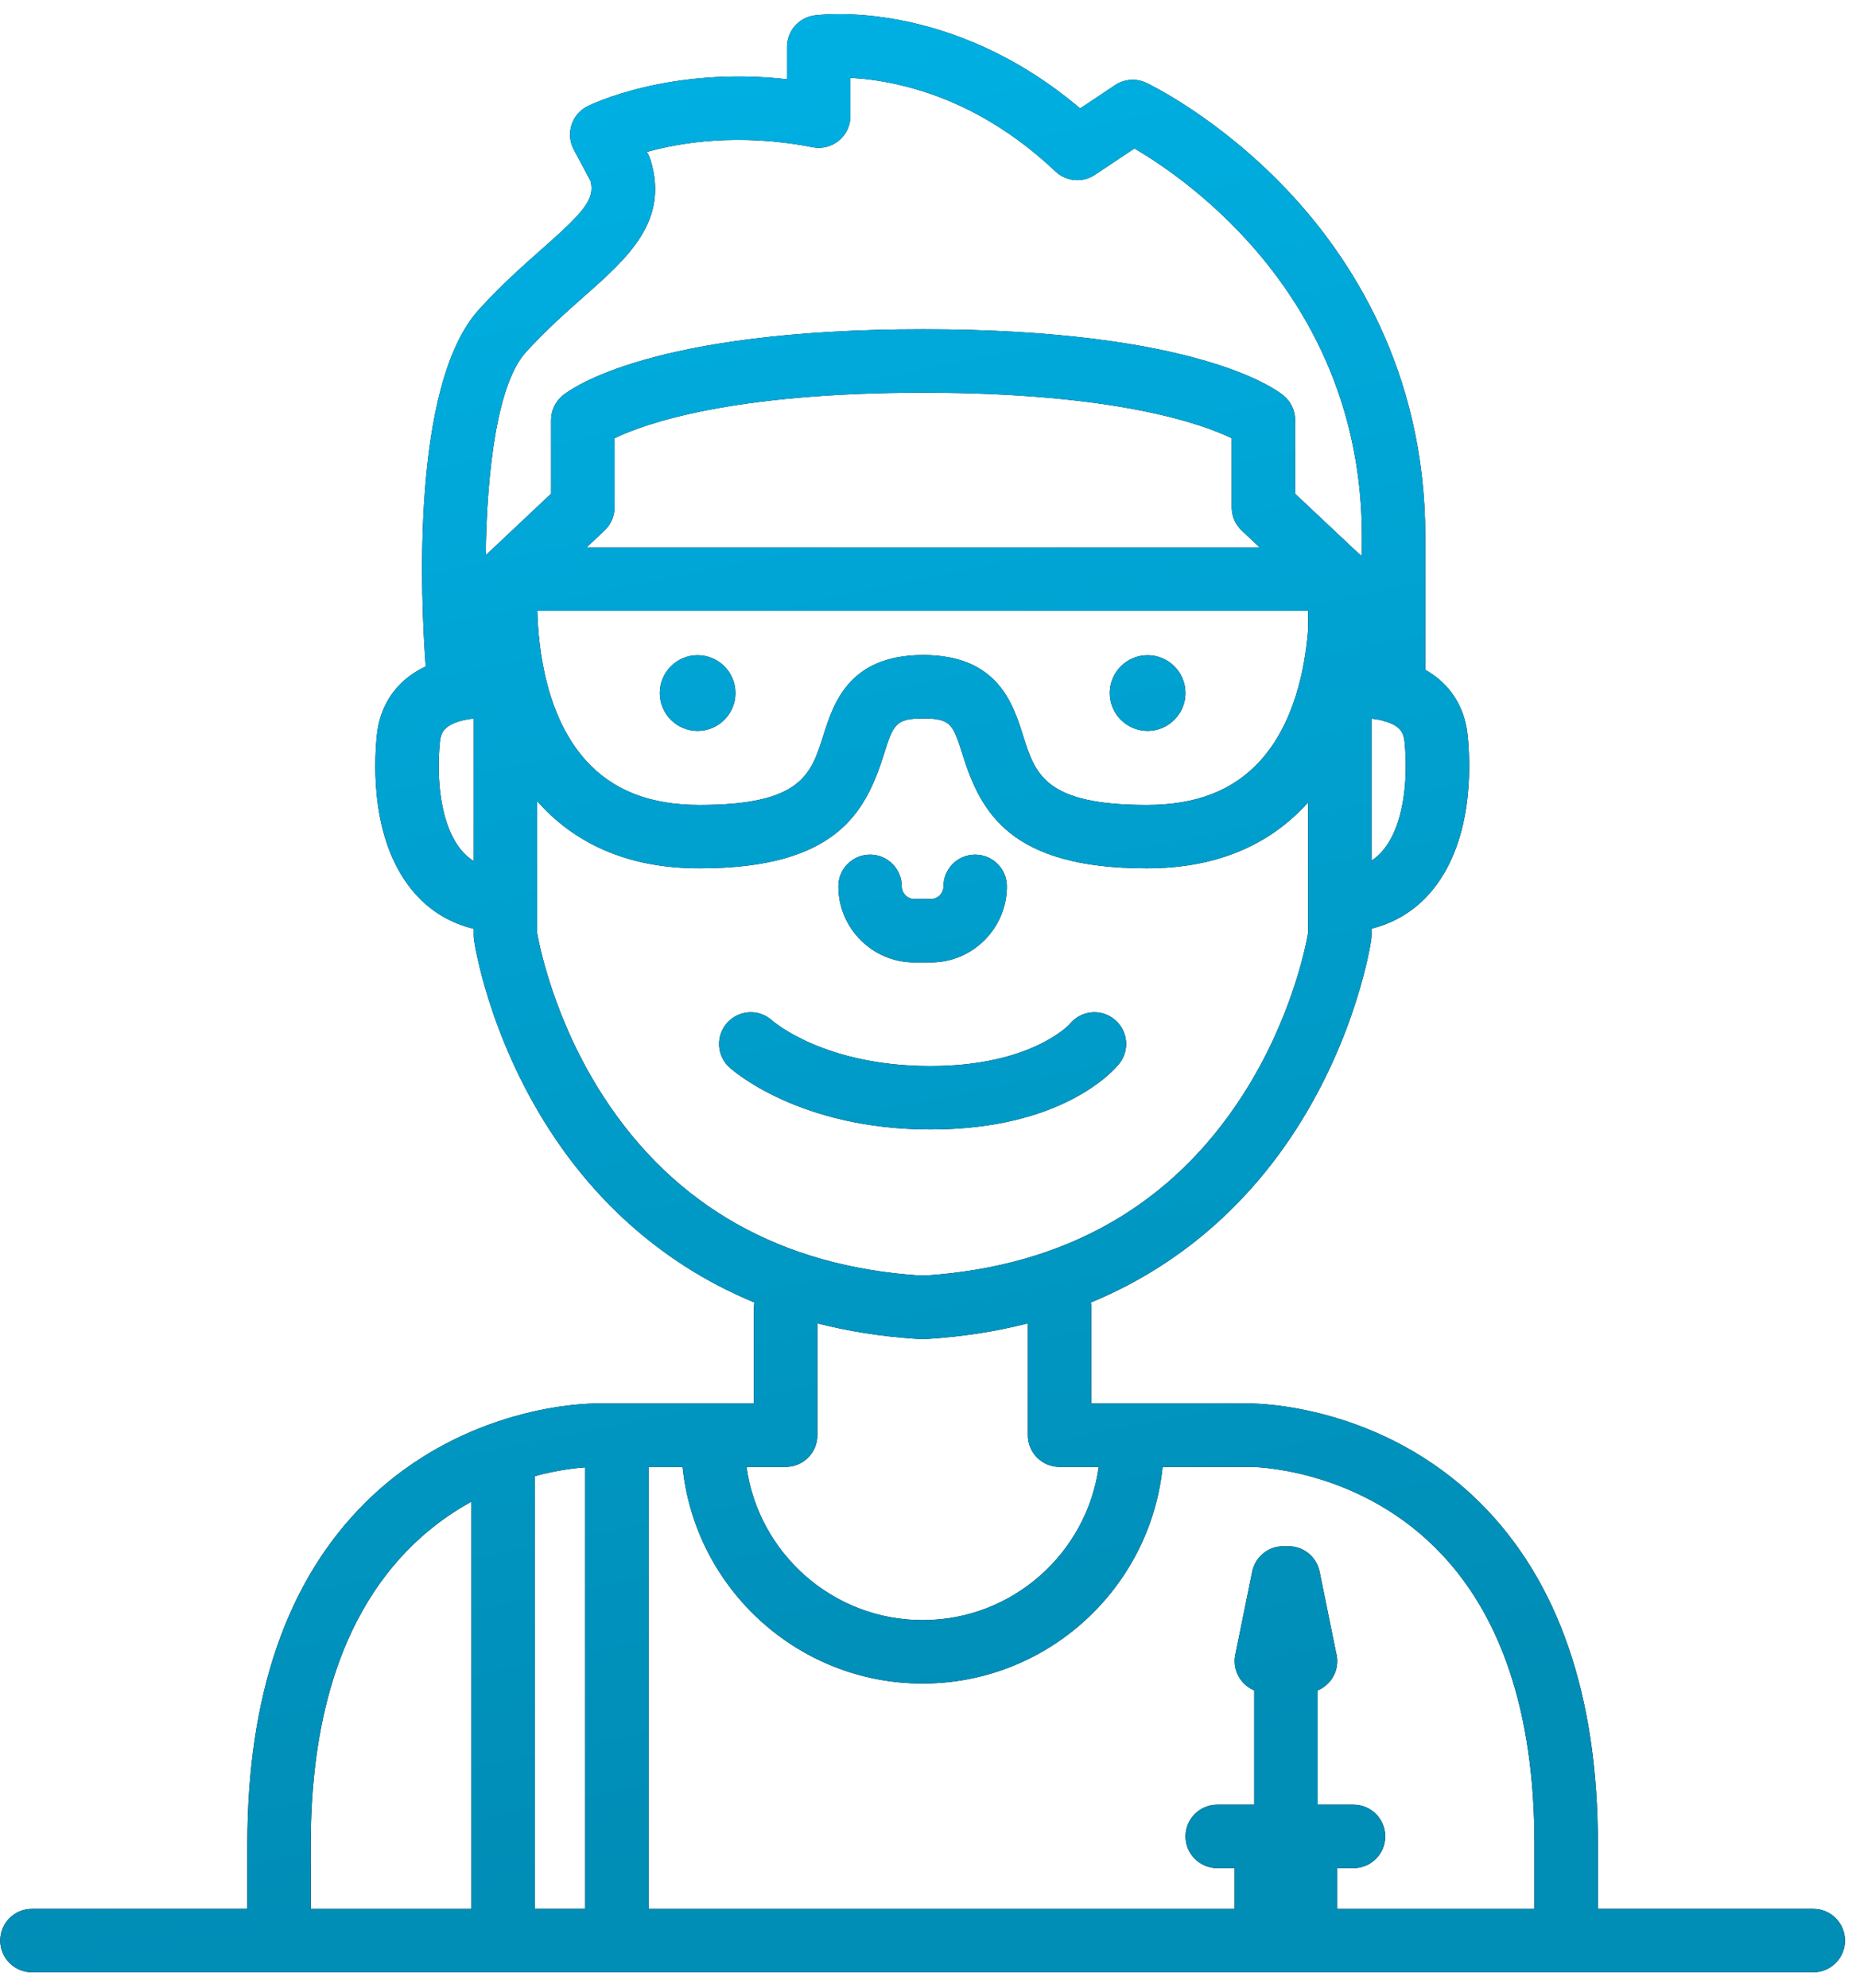
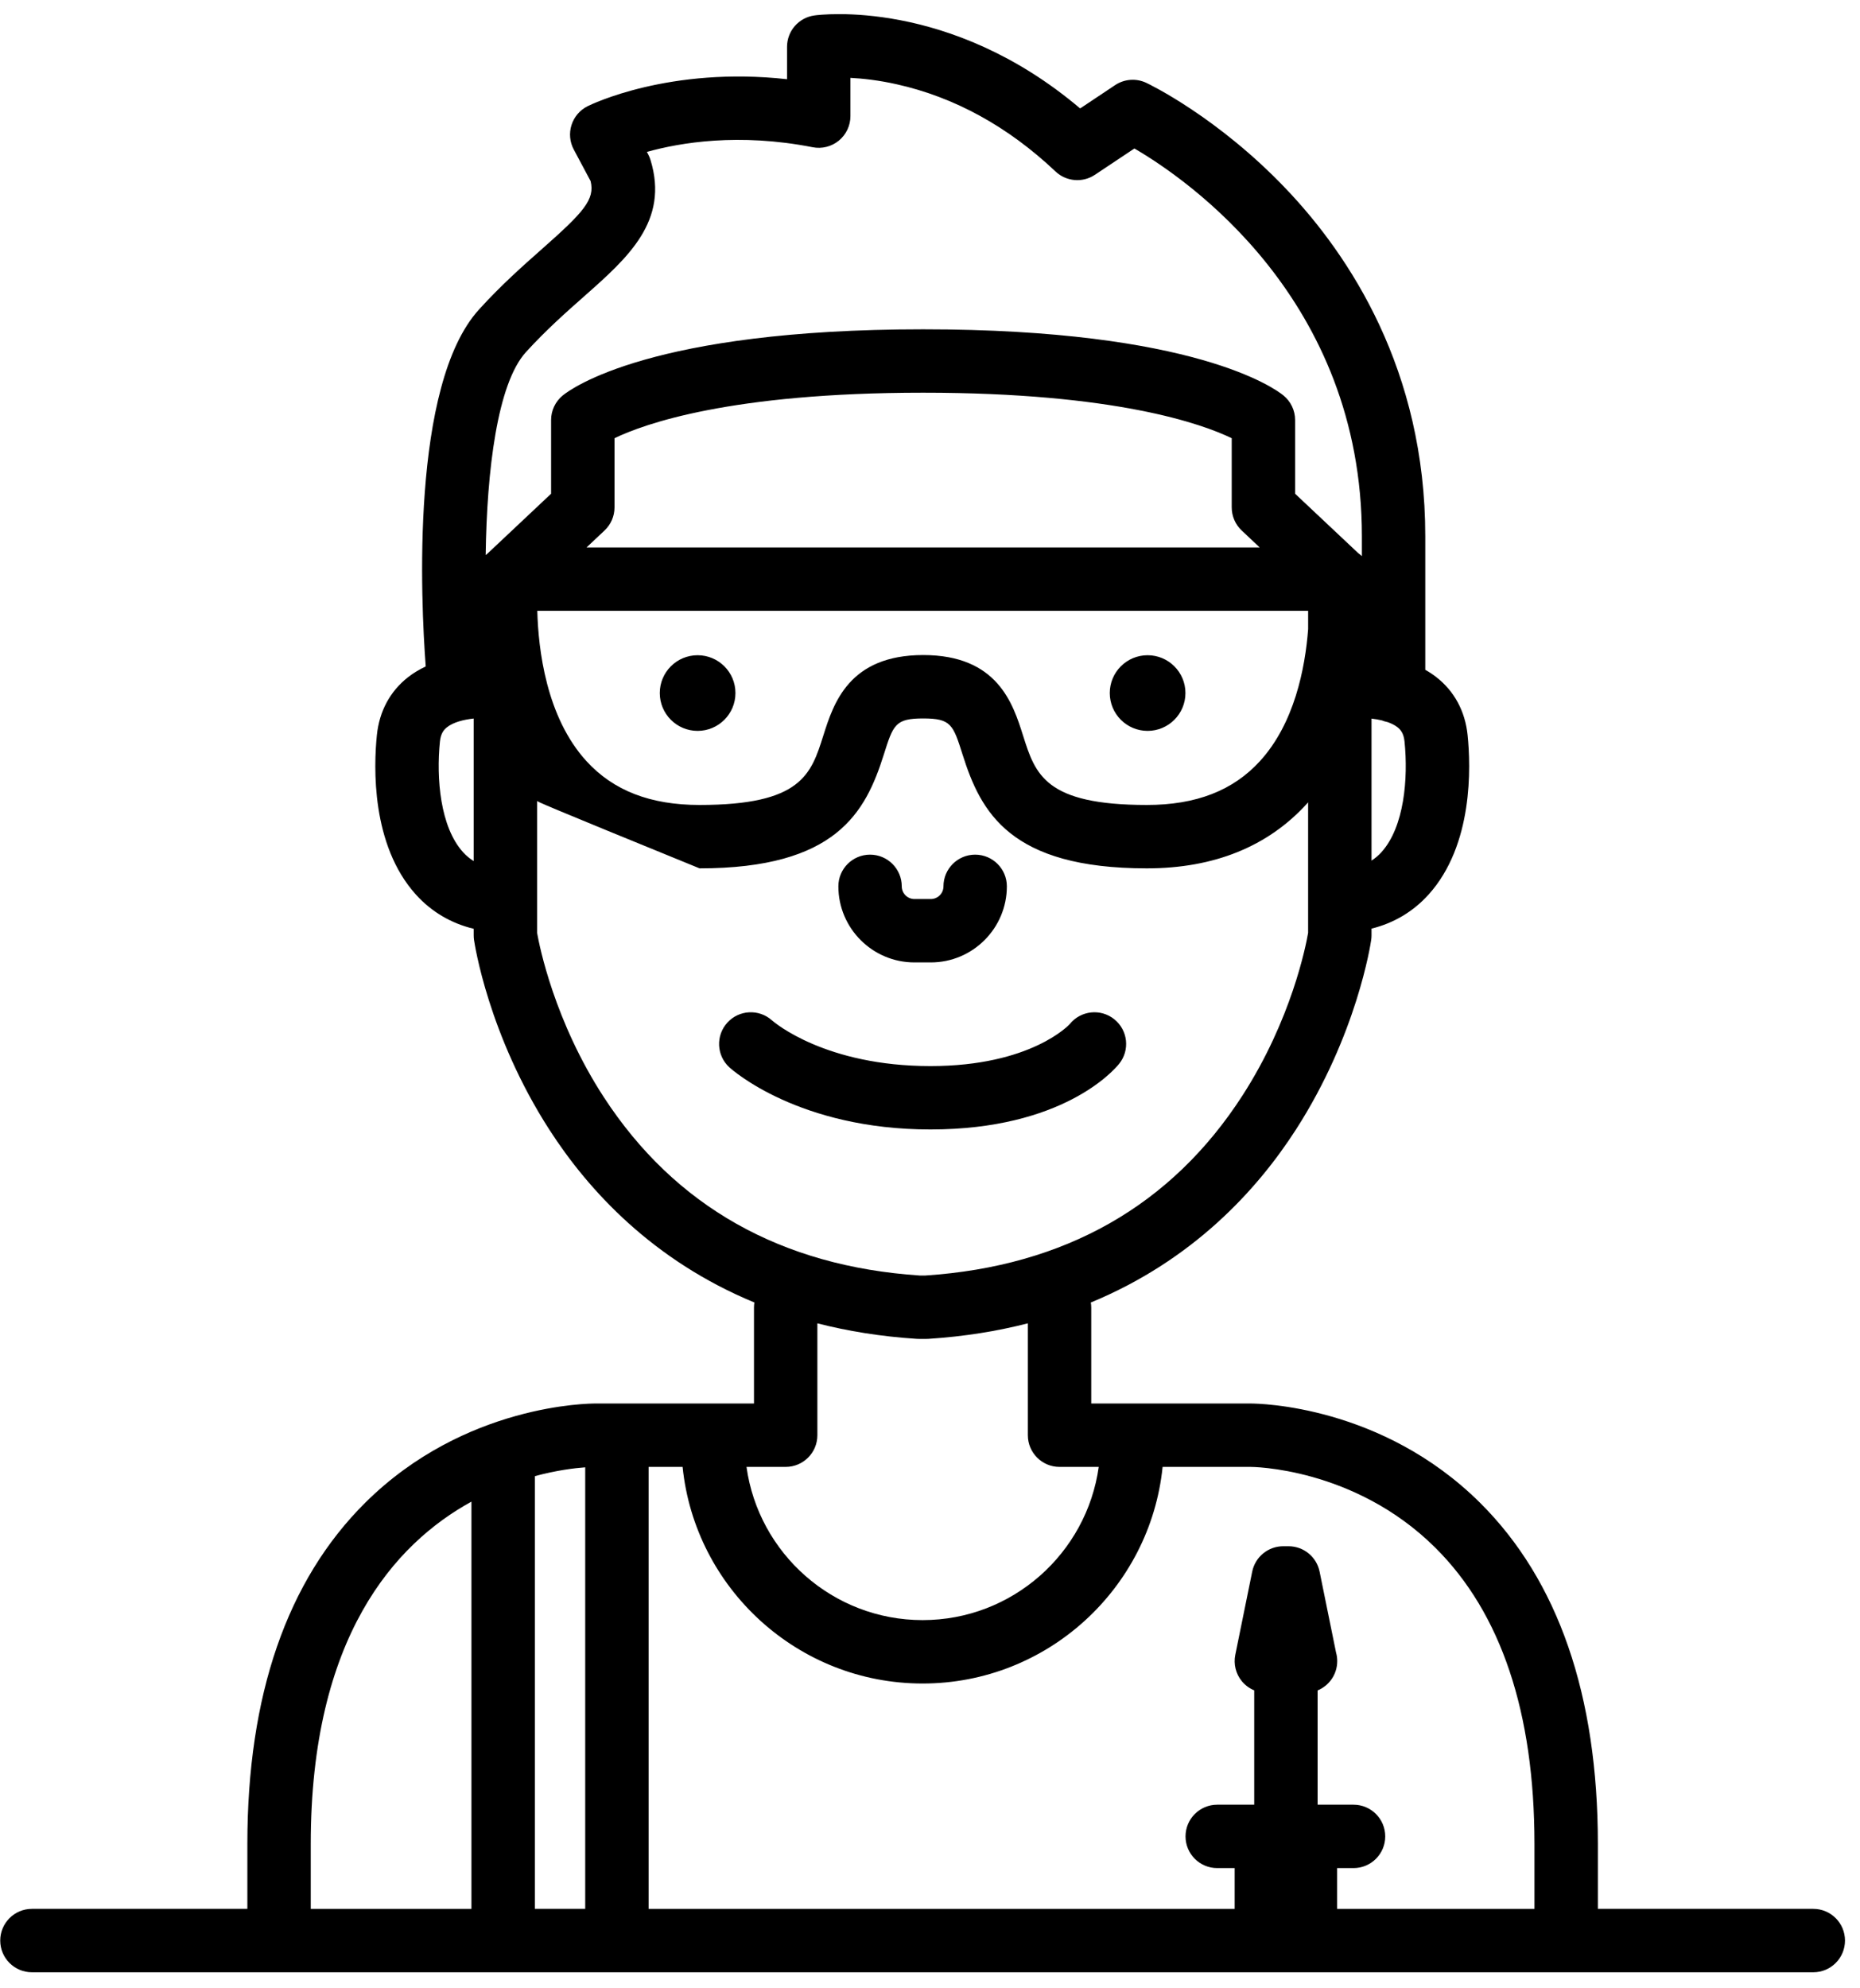
<svg xmlns="http://www.w3.org/2000/svg" width="87px" height="93px">
  <defs>
    <linearGradient id="PSgrad_0" x1="19.081%" x2="0%" y1="98.163%" y2="0%">
      <stop offset="0%" stop-color="rgb(0,141,182)" stop-opacity="1" />
      <stop offset="100%" stop-color="rgb(0,179,231)" stop-opacity="1" />
    </linearGradient>
  </defs>
-   <path fill-rule="evenodd" fill="rgb(0, 0, 0)" d="M84.816,92.250 L1.493,92.250 C0.674,92.250 0.011,91.586 0.011,90.767 C0.011,89.948 0.674,89.284 1.493,89.284 L11.570,89.284 L11.570,86.247 C11.570,79.289 13.425,73.920 17.084,70.287 C21.748,65.656 27.597,65.649 27.850,65.647 L35.267,65.647 L35.267,61.153 C35.267,61.074 35.275,60.998 35.286,60.922 C30.531,58.957 27.525,55.680 25.695,52.838 C22.842,48.408 22.198,44.145 22.172,43.965 C22.162,43.895 22.157,43.824 22.157,43.753 L22.157,43.443 C21.101,43.189 20.183,42.650 19.455,41.844 C17.356,39.520 17.478,35.854 17.628,34.385 C17.742,33.267 18.247,32.329 19.090,31.672 C19.348,31.471 19.626,31.307 19.913,31.173 C19.686,28.139 19.196,18.007 22.405,14.477 C23.453,13.323 24.466,12.429 25.359,11.639 C27.305,9.918 27.834,9.333 27.625,8.470 L26.837,6.993 C26.649,6.640 26.611,6.226 26.733,5.845 C26.854,5.464 27.125,5.148 27.482,4.969 C27.651,4.885 31.315,3.096 36.813,3.705 L36.813,2.192 C36.813,1.452 37.357,0.826 38.090,0.723 C38.357,0.686 44.424,-0.093 50.523,5.072 L52.159,3.981 C52.592,3.693 53.144,3.652 53.615,3.874 C53.750,3.938 56.952,5.472 60.156,8.837 C63.126,11.957 66.666,17.308 66.666,25.084 L66.666,31.329 C66.845,31.430 67.018,31.543 67.184,31.673 C68.026,32.329 68.532,33.268 68.646,34.385 C68.796,35.854 68.918,39.520 66.819,41.844 C66.099,42.641 65.193,43.178 64.152,43.435 L64.152,43.753 C64.152,43.824 64.147,43.895 64.136,43.965 C64.111,44.145 63.467,48.408 60.614,52.838 C58.784,55.680 55.778,58.957 51.022,60.923 C51.034,60.998 51.042,61.074 51.042,61.153 L51.042,65.647 L58.469,65.647 C58.473,65.647 58.479,65.647 58.486,65.647 C58.900,65.647 64.638,65.734 69.225,70.287 C72.883,73.920 74.739,79.289 74.739,86.247 L74.739,89.284 L84.816,89.284 C85.634,89.284 86.298,89.948 86.298,90.767 C86.298,91.586 85.635,92.250 84.816,92.250 ZM22.051,70.237 C18.461,72.209 14.535,76.576 14.535,86.247 L14.535,89.285 L22.051,89.285 L22.051,70.237 ZM27.373,68.632 C26.877,68.668 26.037,68.769 25.017,69.044 L25.017,89.284 L27.373,89.284 L27.373,68.632 ZM22.157,33.608 C21.686,33.659 21.210,33.778 20.910,34.014 C20.768,34.125 20.618,34.292 20.577,34.686 C20.401,36.414 20.592,38.680 21.656,39.857 C21.808,40.026 21.975,40.163 22.157,40.276 L22.157,33.608 ZM64.152,40.254 C64.320,40.145 64.475,40.015 64.618,39.857 C65.682,38.679 65.872,36.413 65.696,34.686 C65.656,34.290 65.504,34.123 65.361,34.011 C65.234,33.913 65.076,33.835 64.901,33.774 C64.809,33.757 64.719,33.729 64.633,33.695 C64.477,33.657 64.314,33.631 64.152,33.612 L64.152,40.254 ZM63.701,26.012 L63.701,25.085 C63.701,14.001 55.551,8.397 53.061,6.945 L51.212,8.177 C50.637,8.560 49.873,8.495 49.371,8.021 C47.147,5.918 44.646,4.545 41.939,3.941 C41.090,3.751 40.351,3.671 39.778,3.642 L39.778,5.432 C39.778,5.875 39.580,6.295 39.237,6.577 C38.895,6.858 38.445,6.972 38.010,6.886 C34.557,6.209 31.821,6.668 30.257,7.106 L30.317,7.218 C30.362,7.301 30.398,7.389 30.426,7.479 C31.306,10.339 29.371,12.050 27.323,13.861 C26.487,14.600 25.539,15.438 24.599,16.471 C23.260,17.944 22.771,22.017 22.717,25.963 C22.743,25.941 22.769,25.918 22.797,25.898 L25.777,23.093 L25.777,19.646 C25.777,19.201 25.977,18.780 26.321,18.498 C26.708,18.181 30.471,15.403 43.177,15.403 C55.884,15.403 59.647,18.181 60.034,18.498 C60.378,18.780 60.578,19.201 60.578,19.646 L60.578,23.094 L63.537,25.879 C63.595,25.919 63.649,25.964 63.701,26.012 ZM28.276,24.814 L27.436,25.605 L58.920,25.605 L58.080,24.814 C57.782,24.534 57.613,24.143 57.613,23.734 L57.613,20.497 C56.243,19.834 52.192,18.368 43.178,18.368 C34.164,18.368 30.113,19.834 28.743,20.497 L28.743,23.734 C28.743,24.143 28.574,24.534 28.276,24.814 ZM61.187,28.570 L25.132,28.570 C25.177,30.356 25.544,33.533 27.428,35.598 C28.688,36.979 30.419,37.651 32.721,37.651 C37.484,37.651 37.937,36.220 38.509,34.409 C38.984,32.908 39.702,30.639 43.182,30.639 C46.662,30.639 47.379,32.908 47.854,34.409 C48.427,36.220 48.879,37.651 53.643,37.651 C55.944,37.651 57.675,36.979 58.935,35.598 C60.546,33.832 61.047,31.257 61.187,29.428 L61.187,28.570 ZM58.121,51.233 C60.408,47.680 61.082,44.239 61.186,43.633 L61.186,37.527 C61.170,37.546 61.154,37.565 61.137,37.584 C59.309,39.596 56.787,40.616 53.642,40.616 C47.242,40.616 45.877,37.991 45.027,35.304 C44.582,33.897 44.490,33.604 43.182,33.604 C41.874,33.604 41.781,33.897 41.336,35.304 C40.486,37.991 39.121,40.616 32.721,40.616 C29.576,40.616 27.055,39.596 25.226,37.584 C25.190,37.544 25.157,37.503 25.122,37.463 L25.122,43.632 C25.229,44.239 25.927,47.764 28.247,51.324 C31.570,56.424 36.539,59.228 43.016,59.660 L43.292,59.660 C49.810,59.226 54.799,56.390 58.121,51.233 ZM49.559,68.612 C48.740,68.612 48.077,67.949 48.077,67.130 L48.077,61.897 C46.658,62.260 45.117,62.513 43.437,62.622 C43.405,62.624 43.373,62.625 43.341,62.625 L42.968,62.625 C42.936,62.625 42.904,62.624 42.872,62.622 C41.192,62.513 39.650,62.260 38.232,61.897 L38.232,67.130 C38.232,67.949 37.568,68.612 36.749,68.612 L34.917,68.612 C35.480,72.656 38.958,75.778 43.154,75.778 C47.350,75.778 50.828,72.656 51.392,68.612 L49.559,68.612 ZM71.773,86.247 C71.773,80.109 70.213,75.447 67.135,72.391 C63.335,68.618 58.518,68.610 58.480,68.612 L54.380,68.612 C53.801,74.295 48.987,78.744 43.154,78.744 C37.321,78.744 32.507,74.295 31.928,68.612 L30.338,68.612 L30.338,89.285 L57.750,89.285 L57.750,87.377 L56.935,87.377 C56.116,87.377 55.452,86.714 55.452,85.895 C55.452,85.076 56.116,84.412 56.935,84.412 L58.665,84.412 L58.665,79.064 C58.442,78.971 58.241,78.826 58.085,78.635 C57.803,78.290 57.691,77.837 57.780,77.401 L58.571,73.510 C58.712,72.819 59.319,72.323 60.024,72.323 L60.270,72.323 C60.975,72.323 61.582,72.819 61.723,73.510 L62.492,77.292 C62.529,77.421 62.548,77.556 62.548,77.697 C62.548,78.315 62.169,78.845 61.630,79.067 L61.630,84.412 L63.310,84.412 C64.129,84.412 64.793,85.076 64.793,85.895 C64.793,86.714 64.129,87.377 63.310,87.377 L62.544,87.377 L62.544,89.285 L71.773,89.285 L71.773,86.247 ZM34.022,47.831 C34.571,47.228 35.502,47.183 36.108,47.726 C36.224,47.828 38.615,49.864 43.520,49.864 C48.240,49.864 50.021,47.919 50.037,47.899 C50.551,47.262 51.485,47.161 52.122,47.676 C52.760,48.190 52.860,49.123 52.345,49.760 C52.092,50.075 49.692,52.829 43.520,52.829 C37.373,52.829 34.248,50.044 34.118,49.925 C33.513,49.374 33.470,48.436 34.022,47.831 ZM43.537,45.016 L42.772,45.016 C40.810,45.016 39.214,43.420 39.214,41.457 C39.214,40.639 39.877,39.975 40.696,39.975 C41.515,39.975 42.179,40.639 42.179,41.457 C42.179,41.785 42.445,42.051 42.772,42.051 L43.537,42.051 C43.864,42.051 44.130,41.785 44.130,41.457 C44.130,40.639 44.793,39.975 45.612,39.975 C46.431,39.975 47.095,40.639 47.095,41.457 C47.095,43.420 45.499,45.016 43.537,45.016 ZM53.678,34.186 C52.701,34.186 51.909,33.393 51.909,32.416 C51.909,31.439 52.701,30.647 53.678,30.647 C54.655,30.647 55.448,31.439 55.448,32.416 C55.448,33.393 54.655,34.186 53.678,34.186 ZM32.630,34.186 C31.653,34.186 30.861,33.393 30.861,32.416 C30.861,31.439 31.653,30.647 32.630,30.647 C33.608,30.647 34.400,31.439 34.400,32.416 C34.400,33.393 33.608,34.186 32.630,34.186 Z" />
-   <path fill="url(#PSgrad_0)" d="M84.816,92.250 L1.493,92.250 C0.674,92.250 0.011,91.586 0.011,90.767 C0.011,89.948 0.674,89.284 1.493,89.284 L11.570,89.284 L11.570,86.247 C11.570,79.289 13.425,73.920 17.084,70.287 C21.748,65.656 27.597,65.649 27.850,65.647 L35.267,65.647 L35.267,61.153 C35.267,61.074 35.275,60.998 35.286,60.922 C30.531,58.957 27.525,55.680 25.695,52.838 C22.842,48.408 22.198,44.145 22.172,43.965 C22.162,43.895 22.157,43.824 22.157,43.753 L22.157,43.443 C21.101,43.189 20.183,42.650 19.455,41.844 C17.356,39.520 17.478,35.854 17.628,34.385 C17.742,33.267 18.247,32.329 19.090,31.672 C19.348,31.471 19.626,31.307 19.913,31.173 C19.686,28.139 19.196,18.007 22.405,14.477 C23.453,13.323 24.466,12.429 25.359,11.639 C27.305,9.918 27.834,9.333 27.625,8.470 L26.837,6.993 C26.649,6.640 26.611,6.226 26.733,5.845 C26.854,5.464 27.125,5.148 27.482,4.969 C27.651,4.885 31.315,3.096 36.813,3.705 L36.813,2.192 C36.813,1.452 37.357,0.826 38.090,0.723 C38.357,0.686 44.424,-0.093 50.523,5.072 L52.159,3.981 C52.592,3.693 53.144,3.652 53.615,3.874 C53.750,3.938 56.952,5.472 60.156,8.837 C63.126,11.957 66.666,17.308 66.666,25.084 L66.666,31.329 C66.845,31.430 67.018,31.543 67.184,31.673 C68.026,32.329 68.532,33.268 68.646,34.385 C68.796,35.854 68.918,39.520 66.819,41.844 C66.099,42.641 65.193,43.178 64.152,43.435 L64.152,43.753 C64.152,43.824 64.147,43.895 64.136,43.965 C64.111,44.145 63.467,48.408 60.614,52.838 C58.784,55.680 55.778,58.957 51.022,60.923 C51.034,60.998 51.042,61.074 51.042,61.153 L51.042,65.647 L58.469,65.647 C58.473,65.647 58.479,65.647 58.486,65.647 C58.900,65.647 64.638,65.734 69.225,70.287 C72.883,73.920 74.739,79.289 74.739,86.247 L74.739,89.284 L84.816,89.284 C85.634,89.284 86.298,89.948 86.298,90.767 C86.298,91.586 85.635,92.250 84.816,92.250 ZM22.051,70.237 C18.461,72.209 14.535,76.576 14.535,86.247 L14.535,89.285 L22.051,89.285 L22.051,70.237 ZM27.373,68.632 C26.877,68.668 26.037,68.769 25.017,69.044 L25.017,89.284 L27.373,89.284 L27.373,68.632 ZM22.157,33.608 C21.686,33.659 21.210,33.778 20.910,34.014 C20.768,34.125 20.618,34.292 20.577,34.686 C20.401,36.414 20.592,38.680 21.656,39.857 C21.808,40.026 21.975,40.163 22.157,40.276 L22.157,33.608 ZM64.152,40.254 C64.320,40.145 64.475,40.015 64.618,39.857 C65.682,38.679 65.872,36.413 65.696,34.686 C65.656,34.290 65.504,34.123 65.361,34.011 C65.234,33.913 65.076,33.835 64.901,33.774 C64.809,33.757 64.719,33.729 64.633,33.695 C64.477,33.657 64.314,33.631 64.152,33.612 L64.152,40.254 ZM63.701,26.012 L63.701,25.085 C63.701,14.001 55.551,8.397 53.061,6.945 L51.212,8.177 C50.637,8.560 49.873,8.495 49.371,8.021 C47.147,5.918 44.646,4.545 41.939,3.941 C41.090,3.751 40.351,3.671 39.778,3.642 L39.778,5.432 C39.778,5.875 39.580,6.295 39.237,6.577 C38.895,6.858 38.445,6.972 38.010,6.886 C34.557,6.209 31.821,6.668 30.257,7.106 L30.317,7.218 C30.362,7.301 30.398,7.389 30.426,7.479 C31.306,10.339 29.371,12.050 27.323,13.861 C26.487,14.600 25.539,15.438 24.599,16.471 C23.260,17.944 22.771,22.017 22.717,25.963 C22.743,25.941 22.769,25.918 22.797,25.898 L25.777,23.093 L25.777,19.646 C25.777,19.201 25.977,18.780 26.321,18.498 C26.708,18.181 30.471,15.403 43.177,15.403 C55.884,15.403 59.647,18.181 60.034,18.498 C60.378,18.780 60.578,19.201 60.578,19.646 L60.578,23.094 L63.537,25.879 C63.595,25.919 63.649,25.964 63.701,26.012 ZM28.276,24.814 L27.436,25.605 L58.920,25.605 L58.080,24.814 C57.782,24.534 57.613,24.143 57.613,23.734 L57.613,20.497 C56.243,19.834 52.192,18.368 43.178,18.368 C34.164,18.368 30.113,19.834 28.743,20.497 L28.743,23.734 C28.743,24.143 28.574,24.534 28.276,24.814 ZM61.187,28.570 L25.132,28.570 C25.177,30.356 25.544,33.533 27.428,35.598 C28.688,36.979 30.419,37.651 32.721,37.651 C37.484,37.651 37.937,36.220 38.509,34.409 C38.984,32.908 39.702,30.639 43.182,30.639 C46.662,30.639 47.379,32.908 47.854,34.409 C48.427,36.220 48.879,37.651 53.643,37.651 C55.944,37.651 57.675,36.979 58.935,35.598 C60.546,33.832 61.047,31.257 61.187,29.428 L61.187,28.570 ZM58.121,51.233 C60.408,47.680 61.082,44.239 61.186,43.633 L61.186,37.527 C61.170,37.546 61.154,37.565 61.137,37.584 C59.309,39.596 56.787,40.616 53.642,40.616 C47.242,40.616 45.877,37.991 45.027,35.304 C44.582,33.897 44.490,33.604 43.182,33.604 C41.874,33.604 41.781,33.897 41.336,35.304 C40.486,37.991 39.121,40.616 32.721,40.616 C29.576,40.616 27.055,39.596 25.226,37.584 C25.190,37.544 25.157,37.503 25.122,37.463 L25.122,43.632 C25.229,44.239 25.927,47.764 28.247,51.324 C31.570,56.424 36.539,59.228 43.016,59.660 L43.292,59.660 C49.810,59.226 54.799,56.390 58.121,51.233 ZM49.559,68.612 C48.740,68.612 48.077,67.949 48.077,67.130 L48.077,61.897 C46.658,62.260 45.117,62.513 43.437,62.622 C43.405,62.624 43.373,62.625 43.341,62.625 L42.968,62.625 C42.936,62.625 42.904,62.624 42.872,62.622 C41.192,62.513 39.650,62.260 38.232,61.897 L38.232,67.130 C38.232,67.949 37.568,68.612 36.749,68.612 L34.917,68.612 C35.480,72.656 38.958,75.778 43.154,75.778 C47.350,75.778 50.828,72.656 51.392,68.612 L49.559,68.612 ZM71.773,86.247 C71.773,80.109 70.213,75.447 67.135,72.391 C63.335,68.618 58.518,68.610 58.480,68.612 L54.380,68.612 C53.801,74.295 48.987,78.744 43.154,78.744 C37.321,78.744 32.507,74.295 31.928,68.612 L30.338,68.612 L30.338,89.285 L57.750,89.285 L57.750,87.377 L56.935,87.377 C56.116,87.377 55.452,86.714 55.452,85.895 C55.452,85.076 56.116,84.412 56.935,84.412 L58.665,84.412 L58.665,79.064 C58.442,78.971 58.241,78.826 58.085,78.635 C57.803,78.290 57.691,77.837 57.780,77.401 L58.571,73.510 C58.712,72.819 59.319,72.323 60.024,72.323 L60.270,72.323 C60.975,72.323 61.582,72.819 61.723,73.510 L62.492,77.292 C62.529,77.421 62.548,77.556 62.548,77.697 C62.548,78.315 62.169,78.845 61.630,79.067 L61.630,84.412 L63.310,84.412 C64.129,84.412 64.793,85.076 64.793,85.895 C64.793,86.714 64.129,87.377 63.310,87.377 L62.544,87.377 L62.544,89.285 L71.773,89.285 L71.773,86.247 ZM34.022,47.831 C34.571,47.228 35.502,47.183 36.108,47.726 C36.224,47.828 38.615,49.864 43.520,49.864 C48.240,49.864 50.021,47.919 50.037,47.899 C50.551,47.262 51.485,47.161 52.122,47.676 C52.760,48.190 52.860,49.123 52.345,49.760 C52.092,50.075 49.692,52.829 43.520,52.829 C37.373,52.829 34.248,50.044 34.118,49.925 C33.513,49.374 33.470,48.436 34.022,47.831 ZM43.537,45.016 L42.772,45.016 C40.810,45.016 39.214,43.420 39.214,41.457 C39.214,40.639 39.877,39.975 40.696,39.975 C41.515,39.975 42.179,40.639 42.179,41.457 C42.179,41.785 42.445,42.051 42.772,42.051 L43.537,42.051 C43.864,42.051 44.130,41.785 44.130,41.457 C44.130,40.639 44.793,39.975 45.612,39.975 C46.431,39.975 47.095,40.639 47.095,41.457 C47.095,43.420 45.499,45.016 43.537,45.016 ZM53.678,34.186 C52.701,34.186 51.909,33.393 51.909,32.416 C51.909,31.439 52.701,30.647 53.678,30.647 C54.655,30.647 55.448,31.439 55.448,32.416 C55.448,33.393 54.655,34.186 53.678,34.186 ZM32.630,34.186 C31.653,34.186 30.861,33.393 30.861,32.416 C30.861,31.439 31.653,30.647 32.630,30.647 C33.608,30.647 34.400,31.439 34.400,32.416 C34.400,33.393 33.608,34.186 32.630,34.186 Z" />
+   <path fill-rule="evenodd" fill="rgb(0, 0, 0)" d="M84.816,92.250 L1.493,92.250 C0.674,92.250 0.011,91.586 0.011,90.767 C0.011,89.948 0.674,89.284 1.493,89.284 L11.570,89.284 L11.570,86.247 C11.570,79.289 13.425,73.920 17.084,70.287 C21.748,65.656 27.597,65.649 27.850,65.647 L35.267,65.647 L35.267,61.153 C35.267,61.074 35.275,60.998 35.286,60.922 C30.531,58.957 27.525,55.680 25.695,52.838 C22.842,48.408 22.198,44.145 22.172,43.965 C22.162,43.895 22.157,43.824 22.157,43.753 L22.157,43.443 C21.101,43.189 20.183,42.650 19.455,41.844 C17.356,39.520 17.478,35.854 17.628,34.385 C17.742,33.267 18.247,32.329 19.090,31.672 C19.348,31.471 19.626,31.307 19.913,31.173 C19.686,28.139 19.196,18.007 22.405,14.477 C23.453,13.323 24.466,12.429 25.359,11.639 C27.305,9.918 27.834,9.333 27.625,8.470 L26.837,6.993 C26.649,6.640 26.611,6.226 26.733,5.845 C26.854,5.464 27.125,5.148 27.482,4.969 C27.651,4.885 31.315,3.096 36.813,3.705 L36.813,2.192 C36.813,1.452 37.357,0.826 38.090,0.723 C38.357,0.686 44.424,-0.093 50.523,5.072 L52.159,3.981 C52.592,3.693 53.144,3.652 53.615,3.874 C53.750,3.938 56.952,5.472 60.156,8.837 C63.126,11.957 66.666,17.308 66.666,25.084 L66.666,31.329 C66.845,31.430 67.018,31.543 67.184,31.673 C68.026,32.329 68.532,33.268 68.646,34.385 C68.796,35.854 68.918,39.520 66.819,41.844 C66.099,42.641 65.193,43.178 64.152,43.435 L64.152,43.753 C64.152,43.824 64.147,43.895 64.136,43.965 C64.111,44.145 63.467,48.408 60.614,52.838 C58.784,55.680 55.778,58.957 51.022,60.923 C51.034,60.998 51.042,61.074 51.042,61.153 L51.042,65.647 L58.469,65.647 C58.473,65.647 58.479,65.647 58.486,65.647 C58.900,65.647 64.638,65.734 69.225,70.287 C72.883,73.920 74.739,79.289 74.739,86.247 L74.739,89.284 L84.816,89.284 C85.634,89.284 86.298,89.948 86.298,90.767 C86.298,91.586 85.635,92.250 84.816,92.250 ZM22.051,70.237 C18.461,72.209 14.535,76.576 14.535,86.247 L14.535,89.285 L22.051,89.285 L22.051,70.237 ZM27.373,68.632 C26.877,68.668 26.037,68.769 25.017,69.044 L25.017,89.284 L27.373,89.284 L27.373,68.632 ZM22.157,33.608 C21.686,33.659 21.210,33.778 20.910,34.014 C20.768,34.125 20.618,34.292 20.577,34.686 C20.401,36.414 20.592,38.680 21.656,39.857 C21.808,40.026 21.975,40.163 22.157,40.276 L22.157,33.608 ZM64.152,40.254 C64.320,40.145 64.475,40.015 64.618,39.857 C65.682,38.679 65.872,36.413 65.696,34.686 C65.656,34.290 65.504,34.123 65.361,34.011 C65.234,33.913 65.076,33.835 64.901,33.774 C64.809,33.757 64.719,33.729 64.633,33.695 C64.477,33.657 64.314,33.631 64.152,33.612 L64.152,40.254 ZM63.701,26.012 L63.701,25.085 C63.701,14.001 55.551,8.397 53.061,6.945 L51.212,8.177 C50.637,8.560 49.873,8.495 49.371,8.021 C47.147,5.918 44.646,4.545 41.939,3.941 C41.090,3.751 40.351,3.671 39.778,3.642 L39.778,5.432 C39.778,5.875 39.580,6.295 39.237,6.577 C38.895,6.858 38.445,6.972 38.010,6.886 C34.557,6.209 31.821,6.668 30.257,7.106 L30.317,7.218 C30.362,7.301 30.398,7.389 30.426,7.479 C31.306,10.339 29.371,12.050 27.323,13.861 C26.487,14.600 25.539,15.438 24.599,16.471 C23.260,17.944 22.771,22.017 22.717,25.963 C22.743,25.941 22.769,25.918 22.797,25.898 L25.777,23.093 L25.777,19.646 C25.777,19.201 25.977,18.780 26.321,18.498 C26.708,18.181 30.471,15.403 43.177,15.403 C55.884,15.403 59.647,18.181 60.034,18.498 C60.378,18.780 60.578,19.201 60.578,19.646 L60.578,23.094 L63.537,25.879 C63.595,25.919 63.649,25.964 63.701,26.012 ZM28.276,24.814 L27.436,25.605 L58.920,25.605 L58.080,24.814 C57.782,24.534 57.613,24.143 57.613,23.734 L57.613,20.497 C56.243,19.834 52.192,18.368 43.178,18.368 C34.164,18.368 30.113,19.834 28.743,20.497 L28.743,23.734 C28.743,24.143 28.574,24.534 28.276,24.814 ZM61.187,28.570 L25.132,28.570 C25.177,30.356 25.544,33.533 27.428,35.598 C28.688,36.979 30.419,37.651 32.721,37.651 C37.484,37.651 37.937,36.220 38.509,34.409 C38.984,32.908 39.702,30.639 43.182,30.639 C46.662,30.639 47.379,32.908 47.854,34.409 C48.427,36.220 48.879,37.651 53.643,37.651 C55.944,37.651 57.675,36.979 58.935,35.598 C60.546,33.832 61.047,31.257 61.187,29.428 L61.187,28.570 ZM58.121,51.233 C60.408,47.680 61.082,44.239 61.186,43.633 L61.186,37.527 C61.170,37.546 61.154,37.565 61.137,37.584 C59.309,39.596 56.787,40.616 53.642,40.616 C47.242,40.616 45.877,37.991 45.027,35.304 C44.582,33.897 44.490,33.604 43.182,33.604 C41.874,33.604 41.781,33.897 41.336,35.304 C40.486,37.991 39.121,40.616 32.721,40.616 C25.190,37.544 25.157,37.503 25.122,37.463 L25.122,43.632 C25.229,44.239 25.927,47.764 28.247,51.324 C31.570,56.424 36.539,59.228 43.016,59.660 L43.292,59.660 C49.810,59.226 54.799,56.390 58.121,51.233 ZM49.559,68.612 C48.740,68.612 48.077,67.949 48.077,67.130 L48.077,61.897 C46.658,62.260 45.117,62.513 43.437,62.622 C43.405,62.624 43.373,62.625 43.341,62.625 L42.968,62.625 C42.936,62.625 42.904,62.624 42.872,62.622 C41.192,62.513 39.650,62.260 38.232,61.897 L38.232,67.130 C38.232,67.949 37.568,68.612 36.749,68.612 L34.917,68.612 C35.480,72.656 38.958,75.778 43.154,75.778 C47.350,75.778 50.828,72.656 51.392,68.612 L49.559,68.612 ZM71.773,86.247 C71.773,80.109 70.213,75.447 67.135,72.391 C63.335,68.618 58.518,68.610 58.480,68.612 L54.380,68.612 C53.801,74.295 48.987,78.744 43.154,78.744 C37.321,78.744 32.507,74.295 31.928,68.612 L30.338,68.612 L30.338,89.285 L57.750,89.285 L57.750,87.377 L56.935,87.377 C56.116,87.377 55.452,86.714 55.452,85.895 C55.452,85.076 56.116,84.412 56.935,84.412 L58.665,84.412 L58.665,79.064 C58.442,78.971 58.241,78.826 58.085,78.635 C57.803,78.290 57.691,77.837 57.780,77.401 L58.571,73.510 C58.712,72.819 59.319,72.323 60.024,72.323 L60.270,72.323 C60.975,72.323 61.582,72.819 61.723,73.510 L62.492,77.292 C62.529,77.421 62.548,77.556 62.548,77.697 C62.548,78.315 62.169,78.845 61.630,79.067 L61.630,84.412 L63.310,84.412 C64.129,84.412 64.793,85.076 64.793,85.895 C64.793,86.714 64.129,87.377 63.310,87.377 L62.544,87.377 L62.544,89.285 L71.773,89.285 L71.773,86.247 ZM34.022,47.831 C34.571,47.228 35.502,47.183 36.108,47.726 C36.224,47.828 38.615,49.864 43.520,49.864 C48.240,49.864 50.021,47.919 50.037,47.899 C50.551,47.262 51.485,47.161 52.122,47.676 C52.760,48.190 52.860,49.123 52.345,49.760 C52.092,50.075 49.692,52.829 43.520,52.829 C37.373,52.829 34.248,50.044 34.118,49.925 C33.513,49.374 33.470,48.436 34.022,47.831 ZM43.537,45.016 L42.772,45.016 C40.810,45.016 39.214,43.420 39.214,41.457 C39.214,40.639 39.877,39.975 40.696,39.975 C41.515,39.975 42.179,40.639 42.179,41.457 C42.179,41.785 42.445,42.051 42.772,42.051 L43.537,42.051 C43.864,42.051 44.130,41.785 44.130,41.457 C44.130,40.639 44.793,39.975 45.612,39.975 C46.431,39.975 47.095,40.639 47.095,41.457 C47.095,43.420 45.499,45.016 43.537,45.016 ZM53.678,34.186 C52.701,34.186 51.909,33.393 51.909,32.416 C51.909,31.439 52.701,30.647 53.678,30.647 C54.655,30.647 55.448,31.439 55.448,32.416 C55.448,33.393 54.655,34.186 53.678,34.186 ZM32.630,34.186 C31.653,34.186 30.861,33.393 30.861,32.416 C30.861,31.439 31.653,30.647 32.630,30.647 C33.608,30.647 34.400,31.439 34.400,32.416 C34.400,33.393 33.608,34.186 32.630,34.186 Z" />
</svg>